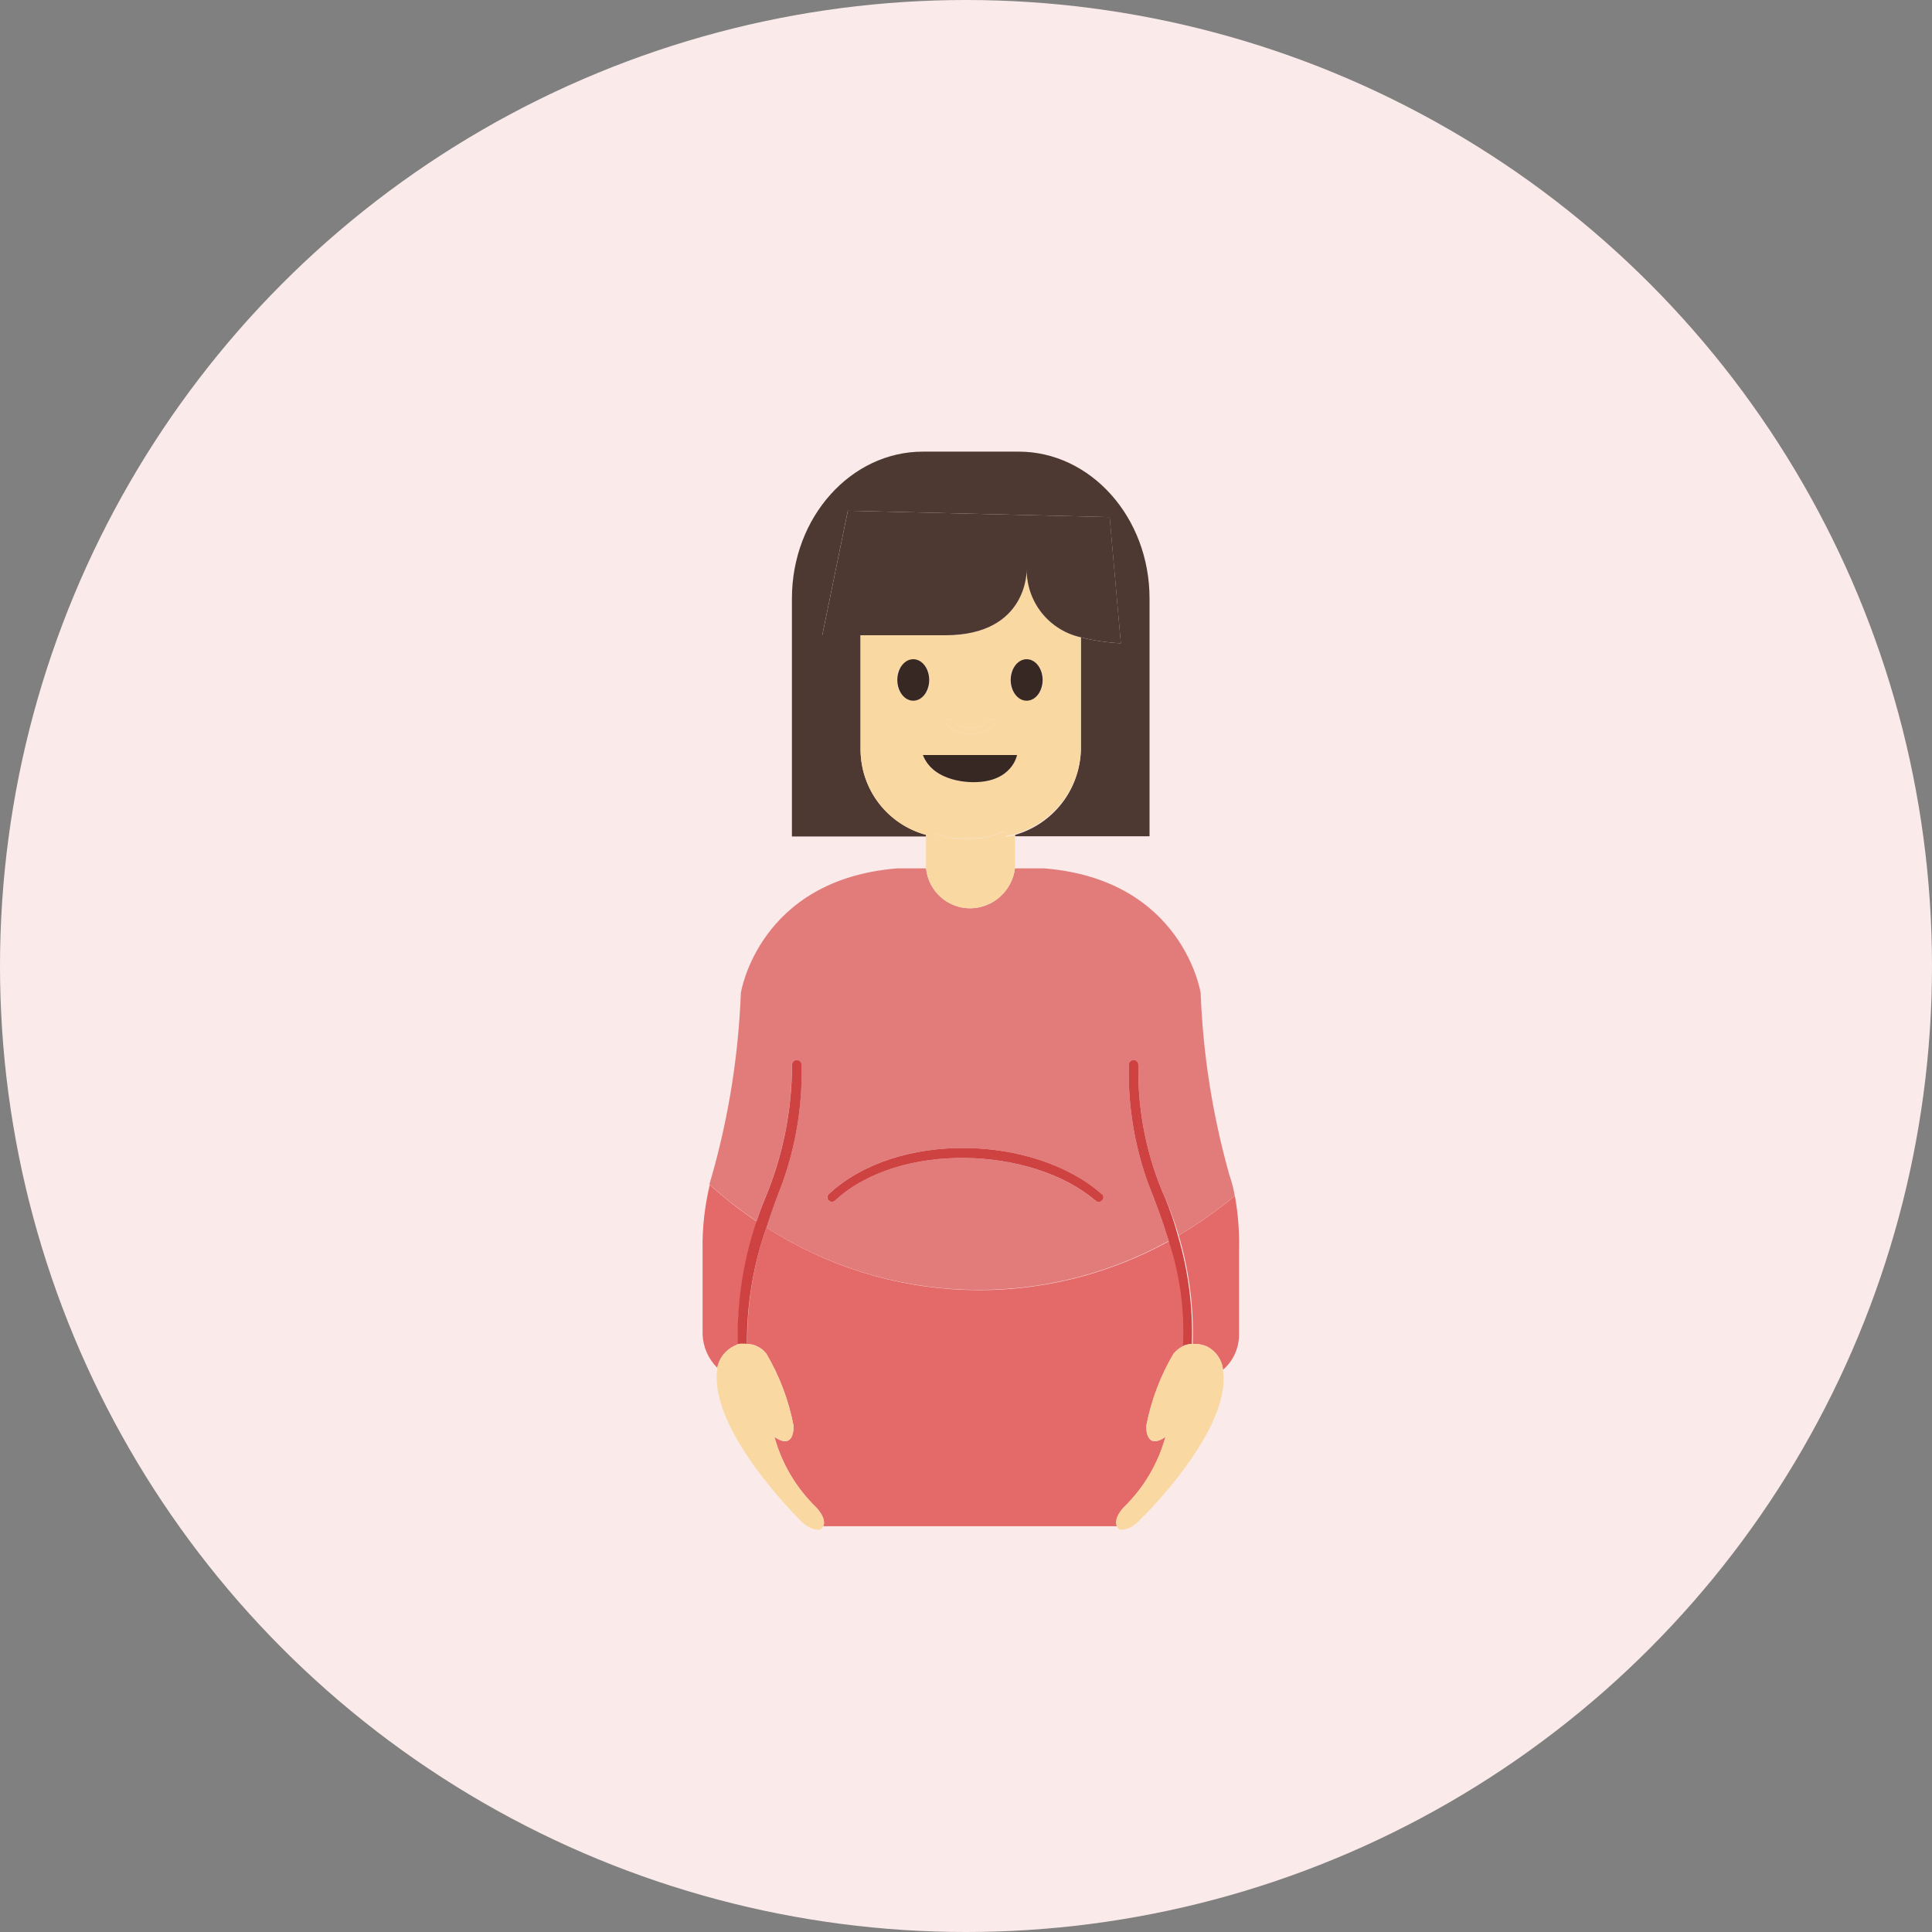
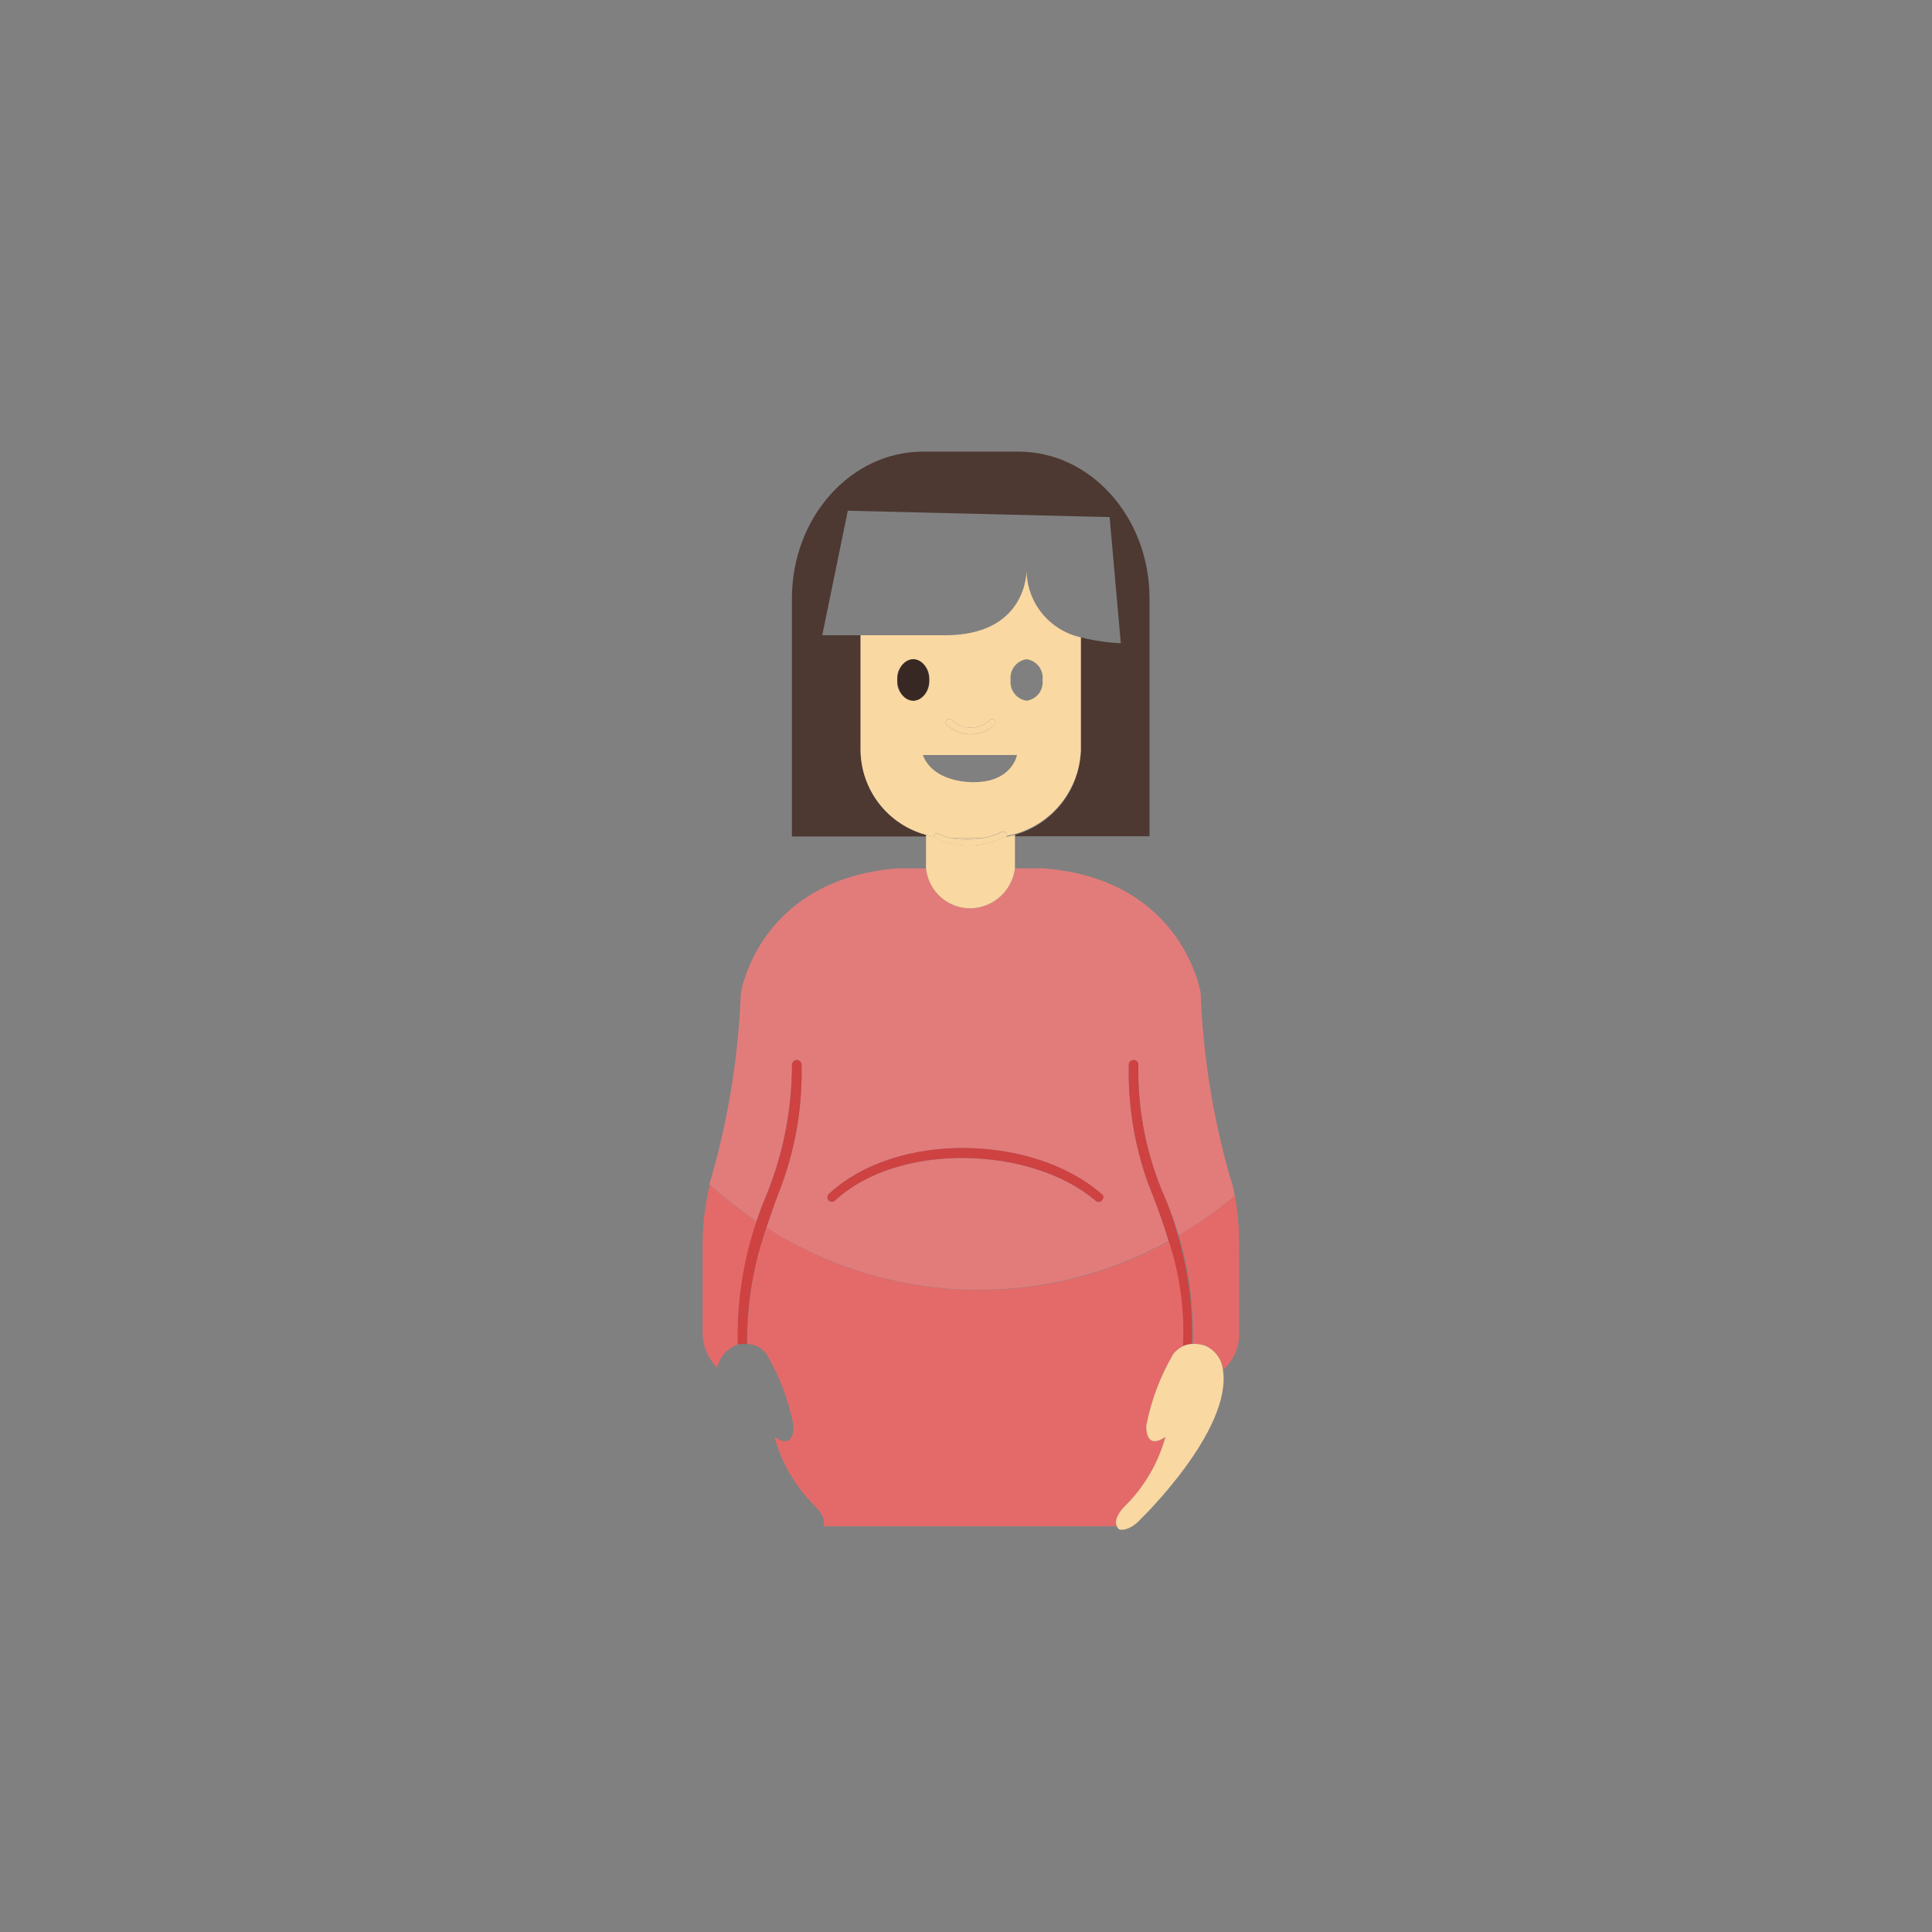
<svg xmlns="http://www.w3.org/2000/svg" width="77" height="77" viewBox="0 0 77 77" fill="none">
  <rect x="0" y="0" width="77" height="77" fill="#808080" stroke="none" />
-   <circle cx="38.5" cy="38.5" r="38.5" fill="#FBEAEA" />
  <g clip-path="url(#clip0_2950_21618)">
    <path d="M44.798 60.065C45.589 59.295 46.16 58.329 46.452 57.265C45.625 57.837 45.689 56.819 45.689 56.819C45.883 55.81 46.249 54.841 46.77 53.956C46.881 53.818 47.023 53.709 47.184 53.637C47.184 53.637 47.184 53.637 47.184 53.574C47.244 52.178 47.05 50.783 46.611 49.456C44.136 50.829 41.334 51.505 38.505 51.41C35.675 51.316 32.925 50.456 30.546 48.922C30.025 50.413 29.766 51.982 29.782 53.561C29.93 53.566 30.076 53.604 30.208 53.672C30.34 53.74 30.456 53.837 30.546 53.956C31.067 54.841 31.433 55.81 31.627 56.819C31.627 56.819 31.691 57.837 30.864 57.265C31.156 58.329 31.727 59.295 32.518 60.065C32.518 60.065 32.963 60.504 32.811 60.828H44.543C44.359 60.504 44.798 60.065 44.798 60.065Z" fill="#E46A69" />
    <path d="M46.977 49.234C47.394 50.637 47.583 52.098 47.536 53.561C47.709 53.554 47.882 53.58 48.045 53.638C48.236 53.721 48.401 53.854 48.523 54.021C48.646 54.189 48.723 54.386 48.745 54.592C48.946 54.418 49.106 54.203 49.216 53.961C49.325 53.72 49.382 53.458 49.382 53.192V49.819C49.4 49.097 49.345 48.374 49.216 47.662C48.514 48.247 47.765 48.773 46.977 49.234Z" fill="#E46A69" />
    <path d="M29.274 53.637L29.414 53.593C29.374 51.926 29.628 50.265 30.165 48.686C29.505 48.244 28.878 47.755 28.288 47.223C28.083 48.072 27.986 48.945 28.002 49.819V53.192C28.024 53.691 28.233 54.163 28.587 54.516C28.624 54.325 28.706 54.147 28.825 53.994C28.945 53.841 29.098 53.719 29.274 53.637Z" fill="#E46A69" />
    <path d="M34.298 29.9V25.318H32.771L33.789 20.355L44.224 20.609L44.67 25.637C44.133 25.611 43.6 25.532 43.079 25.401V29.9C43.057 30.668 42.791 31.409 42.32 32.015C41.848 32.622 41.196 33.062 40.458 33.273V33.33H45.815V23.855C45.815 20.609 43.461 18 40.598 18H36.78C33.917 18 31.562 20.609 31.562 23.855V33.337H36.907C36.911 33.316 36.911 33.294 36.907 33.273C36.164 33.072 35.507 32.634 35.036 32.025C34.566 31.416 34.306 30.67 34.298 29.9Z" fill="#4D3932" />
    <path d="M30.481 47.782C31.193 46.09 31.561 44.273 31.563 42.437C31.563 42.412 31.568 42.387 31.578 42.364C31.587 42.341 31.601 42.32 31.619 42.302C31.637 42.284 31.658 42.27 31.681 42.26C31.704 42.251 31.729 42.246 31.754 42.246C31.779 42.246 31.804 42.251 31.827 42.26C31.85 42.27 31.871 42.284 31.889 42.302C31.907 42.32 31.921 42.341 31.93 42.364C31.94 42.387 31.945 42.412 31.945 42.437C31.981 44.04 31.723 45.636 31.181 47.146C30.952 47.738 30.736 48.33 30.545 48.922C32.92 50.45 35.665 51.306 38.488 51.401C41.311 51.495 44.107 50.823 46.579 49.456C46.344 48.68 46.057 47.916 45.752 47.146C45.211 45.636 44.952 44.04 44.988 42.437C44.988 42.386 45.008 42.338 45.044 42.302C45.08 42.266 45.129 42.246 45.179 42.246C45.23 42.246 45.278 42.266 45.314 42.302C45.35 42.338 45.37 42.386 45.37 42.437C45.335 44.276 45.704 46.101 46.452 47.782C46.656 48.255 46.83 48.739 46.974 49.233C47.762 48.772 48.511 48.247 49.213 47.661C49.164 47.378 49.092 47.099 48.997 46.828C48.33 44.463 47.945 42.028 47.852 39.573C47.852 39.573 47.152 35.055 41.616 34.609H40.452C40.397 35.042 40.189 35.44 39.866 35.732C39.542 36.024 39.125 36.19 38.689 36.2C38.247 36.206 37.819 36.045 37.489 35.751C37.16 35.456 36.952 35.049 36.908 34.609H35.762C30.227 35.055 29.527 39.573 29.527 39.573C29.433 42.028 29.049 44.463 28.382 46.828C28.343 46.949 28.305 47.076 28.273 47.203C28.863 47.736 29.49 48.225 30.15 48.667C30.252 48.368 30.36 48.069 30.481 47.782ZM33.026 47.592C35.762 45.046 41.234 45.237 43.907 47.592C44.097 47.719 43.843 48.037 43.652 47.846C41.107 45.682 35.826 45.491 33.281 47.846C33.264 47.863 33.244 47.876 33.222 47.885C33.201 47.894 33.177 47.899 33.154 47.899C33.106 47.899 33.06 47.88 33.026 47.846C32.993 47.812 32.974 47.767 32.974 47.719C32.974 47.671 32.993 47.625 33.026 47.592Z" fill="#E27C7B" />
    <path d="M39.187 33.4H37.914C38.334 33.485 38.767 33.485 39.187 33.4Z" fill="#F9D8A2" />
    <path d="M38.689 36.201C39.124 36.191 39.541 36.024 39.865 35.732C40.188 35.44 40.396 35.042 40.451 34.61C40.451 34.546 40.451 34.483 40.451 34.419V33.464C40.454 33.422 40.454 33.379 40.451 33.337V33.273C40.309 33.312 40.164 33.342 40.018 33.362C39.595 33.577 39.128 33.691 38.654 33.696C38.18 33.702 37.711 33.598 37.282 33.394C37.272 33.389 37.262 33.382 37.255 33.374C37.247 33.365 37.241 33.355 37.238 33.343C37.126 33.327 37.016 33.303 36.907 33.273C36.91 33.292 36.91 33.312 36.907 33.331C36.907 33.375 36.907 33.413 36.907 33.458V34.413C36.901 34.476 36.901 34.54 36.907 34.603C36.95 35.044 37.157 35.453 37.487 35.749C37.817 36.045 38.246 36.206 38.689 36.201Z" fill="#F9D8A2" />
    <path d="M43.077 29.9V25.401C42.464 25.266 41.915 24.925 41.522 24.436C41.128 23.946 40.914 23.337 40.914 22.709C40.914 22.709 40.978 25.318 37.669 25.318H34.297V29.9C34.305 30.67 34.564 31.416 35.035 32.025C35.506 32.633 36.163 33.072 36.906 33.273C37.01 33.302 37.116 33.326 37.224 33.343C37.224 33.279 37.287 33.203 37.332 33.203C37.514 33.29 37.706 33.354 37.904 33.394H39.177C39.447 33.347 39.708 33.261 39.953 33.139C40.081 33.139 40.208 33.267 40.081 33.33H40.017C40.163 33.31 40.307 33.28 40.45 33.241C41.184 33.033 41.834 32.598 42.306 31.998C42.779 31.398 43.048 30.663 43.077 29.9ZM37.924 28.691C38.128 28.89 38.402 29.001 38.687 29.001C38.972 29.001 39.246 28.89 39.451 28.691C39.476 28.666 39.51 28.651 39.546 28.651C39.582 28.651 39.616 28.666 39.642 28.691C39.667 28.716 39.681 28.751 39.681 28.786C39.681 28.822 39.667 28.857 39.642 28.882C39.385 29.128 39.043 29.265 38.687 29.265C38.332 29.265 37.99 29.128 37.733 28.882C37.72 28.869 37.71 28.854 37.703 28.838C37.697 28.822 37.693 28.804 37.693 28.786C37.693 28.769 37.697 28.751 37.703 28.735C37.71 28.718 37.72 28.703 37.733 28.691C37.745 28.678 37.76 28.669 37.776 28.662C37.793 28.655 37.81 28.651 37.828 28.651C37.846 28.651 37.864 28.655 37.88 28.662C37.896 28.669 37.911 28.678 37.924 28.691ZM35.76 27.1C35.738 26.907 35.792 26.712 35.911 26.558C36.03 26.403 36.204 26.301 36.397 26.273C36.59 26.3 36.765 26.401 36.884 26.556C37.003 26.711 37.056 26.906 37.033 27.1C37.056 27.294 37.003 27.489 36.884 27.644C36.765 27.799 36.59 27.9 36.397 27.927C36.204 27.899 36.03 27.797 35.911 27.642C35.792 27.488 35.738 27.294 35.76 27.1ZM38.814 31.173C38.814 31.173 37.224 31.236 36.778 30.091H40.532C40.532 30.091 40.342 31.173 38.814 31.173ZM40.914 27.927C40.721 27.899 40.547 27.797 40.429 27.642C40.31 27.488 40.256 27.294 40.278 27.1C40.256 26.907 40.31 26.712 40.429 26.558C40.547 26.403 40.721 26.301 40.914 26.273C41.107 26.3 41.282 26.401 41.401 26.556C41.52 26.711 41.574 26.906 41.55 27.1C41.574 27.294 41.52 27.489 41.401 27.644C41.282 27.799 41.107 27.9 40.914 27.927Z" fill="#F9D8A2" />
    <path d="M31.948 42.437C31.948 42.386 31.927 42.338 31.892 42.302C31.856 42.266 31.807 42.246 31.757 42.246C31.706 42.246 31.658 42.266 31.622 42.302C31.586 42.338 31.566 42.386 31.566 42.437C31.564 44.273 31.196 46.09 30.484 47.783C30.363 48.069 30.255 48.368 30.153 48.667C29.617 50.246 29.363 51.907 29.402 53.574C29.525 53.558 29.649 53.558 29.772 53.574C29.759 51.99 30.021 50.416 30.548 48.922C30.739 48.33 30.955 47.738 31.184 47.146C31.725 45.637 31.984 44.04 31.948 42.437Z" fill="#CE4242" />
    <path d="M39.961 33.145C39.715 33.267 39.454 33.353 39.184 33.4C38.764 33.485 38.332 33.485 37.912 33.4C37.714 33.361 37.521 33.296 37.339 33.209C37.295 33.209 37.206 33.285 37.231 33.349C37.234 33.36 37.24 33.371 37.248 33.379C37.256 33.388 37.265 33.395 37.276 33.4C37.704 33.604 38.173 33.707 38.647 33.702C39.121 33.696 39.588 33.582 40.012 33.368H40.075C40.215 33.273 40.088 33.145 39.961 33.145Z" fill="#F9D8A2" />
    <path d="M45.37 42.437C45.37 42.386 45.349 42.338 45.314 42.302C45.278 42.266 45.229 42.246 45.179 42.246C45.128 42.246 45.08 42.266 45.044 42.302C45.008 42.338 44.988 42.386 44.988 42.437C44.951 44.04 45.21 45.637 45.751 47.146C46.057 47.916 46.343 48.68 46.578 49.456C47.017 50.783 47.211 52.178 47.151 53.574C47.151 53.605 47.151 53.618 47.151 53.637C47.263 53.592 47.381 53.566 47.501 53.561C47.548 52.098 47.359 50.637 46.941 49.233C46.808 48.74 46.645 48.256 46.451 47.783C45.703 46.102 45.334 44.277 45.37 42.437Z" fill="#CE4242" />
-     <path d="M32.516 60.065C31.725 59.296 31.154 58.329 30.862 57.265C31.689 57.838 31.625 56.819 31.625 56.819C31.431 55.81 31.065 54.842 30.544 53.956C30.454 53.837 30.338 53.74 30.206 53.672C30.074 53.604 29.929 53.566 29.78 53.561C29.657 53.546 29.534 53.546 29.411 53.561L29.271 53.638C29.095 53.719 28.942 53.842 28.822 53.994C28.703 54.147 28.621 54.326 28.584 54.516C28.584 54.56 28.584 54.592 28.584 54.592C28.253 57.01 31.88 60.574 31.816 60.511C32.325 61.083 32.707 60.956 32.707 60.956C32.752 60.923 32.787 60.879 32.809 60.829C32.961 60.504 32.516 60.065 32.516 60.065Z" fill="#F9D8A2" />
    <path d="M33.284 47.846C35.829 45.491 41.11 45.682 43.655 47.846C43.846 48.037 44.1 47.718 43.91 47.591C41.237 45.237 35.765 45.046 33.029 47.591C33.013 47.608 32.999 47.628 32.99 47.65C32.981 47.671 32.977 47.695 32.977 47.718C32.977 47.742 32.981 47.766 32.99 47.787C32.999 47.809 33.013 47.829 33.029 47.846C33.046 47.862 33.066 47.876 33.088 47.885C33.109 47.894 33.133 47.898 33.157 47.898C33.18 47.898 33.204 47.894 33.225 47.885C33.247 47.876 33.267 47.862 33.284 47.846Z" fill="#CE4242" />
    <path d="M48.04 53.637C47.877 53.579 47.704 53.553 47.531 53.561C47.411 53.566 47.293 53.592 47.181 53.637C47.02 53.709 46.878 53.818 46.768 53.955C46.246 54.841 45.88 55.81 45.686 56.819C45.686 56.819 45.622 57.837 46.45 57.264C46.157 58.328 45.586 59.295 44.795 60.065C44.795 60.065 44.356 60.504 44.509 60.828C44.53 60.877 44.563 60.921 44.604 60.956C44.604 60.956 44.986 61.083 45.495 60.51C45.431 60.574 49.122 57.01 48.74 54.592C48.717 54.385 48.641 54.188 48.518 54.021C48.395 53.853 48.23 53.721 48.04 53.637Z" fill="#F9D8A2" />
-     <path d="M40.918 22.709C40.918 23.337 41.132 23.947 41.525 24.436C41.919 24.926 42.468 25.266 43.081 25.401C43.602 25.532 44.135 25.611 44.672 25.636L44.226 20.609L33.791 20.355L32.773 25.318H37.673C40.981 25.318 40.918 22.709 40.918 22.709Z" fill="#4D3932" />
    <path d="M36.398 27.927C36.749 27.927 37.034 27.557 37.034 27.1C37.034 26.643 36.749 26.273 36.398 26.273C36.047 26.273 35.762 26.643 35.762 27.1C35.762 27.557 36.047 27.927 36.398 27.927Z" fill="#382823" />
-     <path d="M40.917 27.927C41.269 27.927 41.554 27.557 41.554 27.1C41.554 26.643 41.269 26.273 40.917 26.273C40.566 26.273 40.281 26.643 40.281 27.1C40.281 27.557 40.566 27.927 40.917 27.927Z" fill="#382823" />
-     <path d="M38.817 31.173C40.344 31.173 40.535 30.091 40.535 30.091H36.781C37.227 31.236 38.817 31.173 38.817 31.173Z" fill="#382823" />
    <path d="M39.644 28.882C39.669 28.857 39.683 28.822 39.683 28.786C39.683 28.751 39.669 28.716 39.644 28.691C39.618 28.666 39.584 28.651 39.548 28.651C39.512 28.651 39.478 28.666 39.453 28.691C39.248 28.89 38.974 29.001 38.689 29.001C38.404 29.001 38.13 28.89 37.926 28.691C37.9 28.666 37.866 28.651 37.83 28.651C37.794 28.651 37.76 28.666 37.735 28.691C37.709 28.716 37.695 28.751 37.695 28.786C37.695 28.822 37.709 28.857 37.735 28.882C37.992 29.126 38.334 29.262 38.689 29.262C39.044 29.262 39.386 29.126 39.644 28.882Z" fill="#F9D8A2" />
  </g>
  <defs>
    <clipPath id="clip0_2950_21618">
      <rect width="21.385" height="42.968" fill="white" transform="translate(28 18)" />
    </clipPath>
  </defs>
</svg>